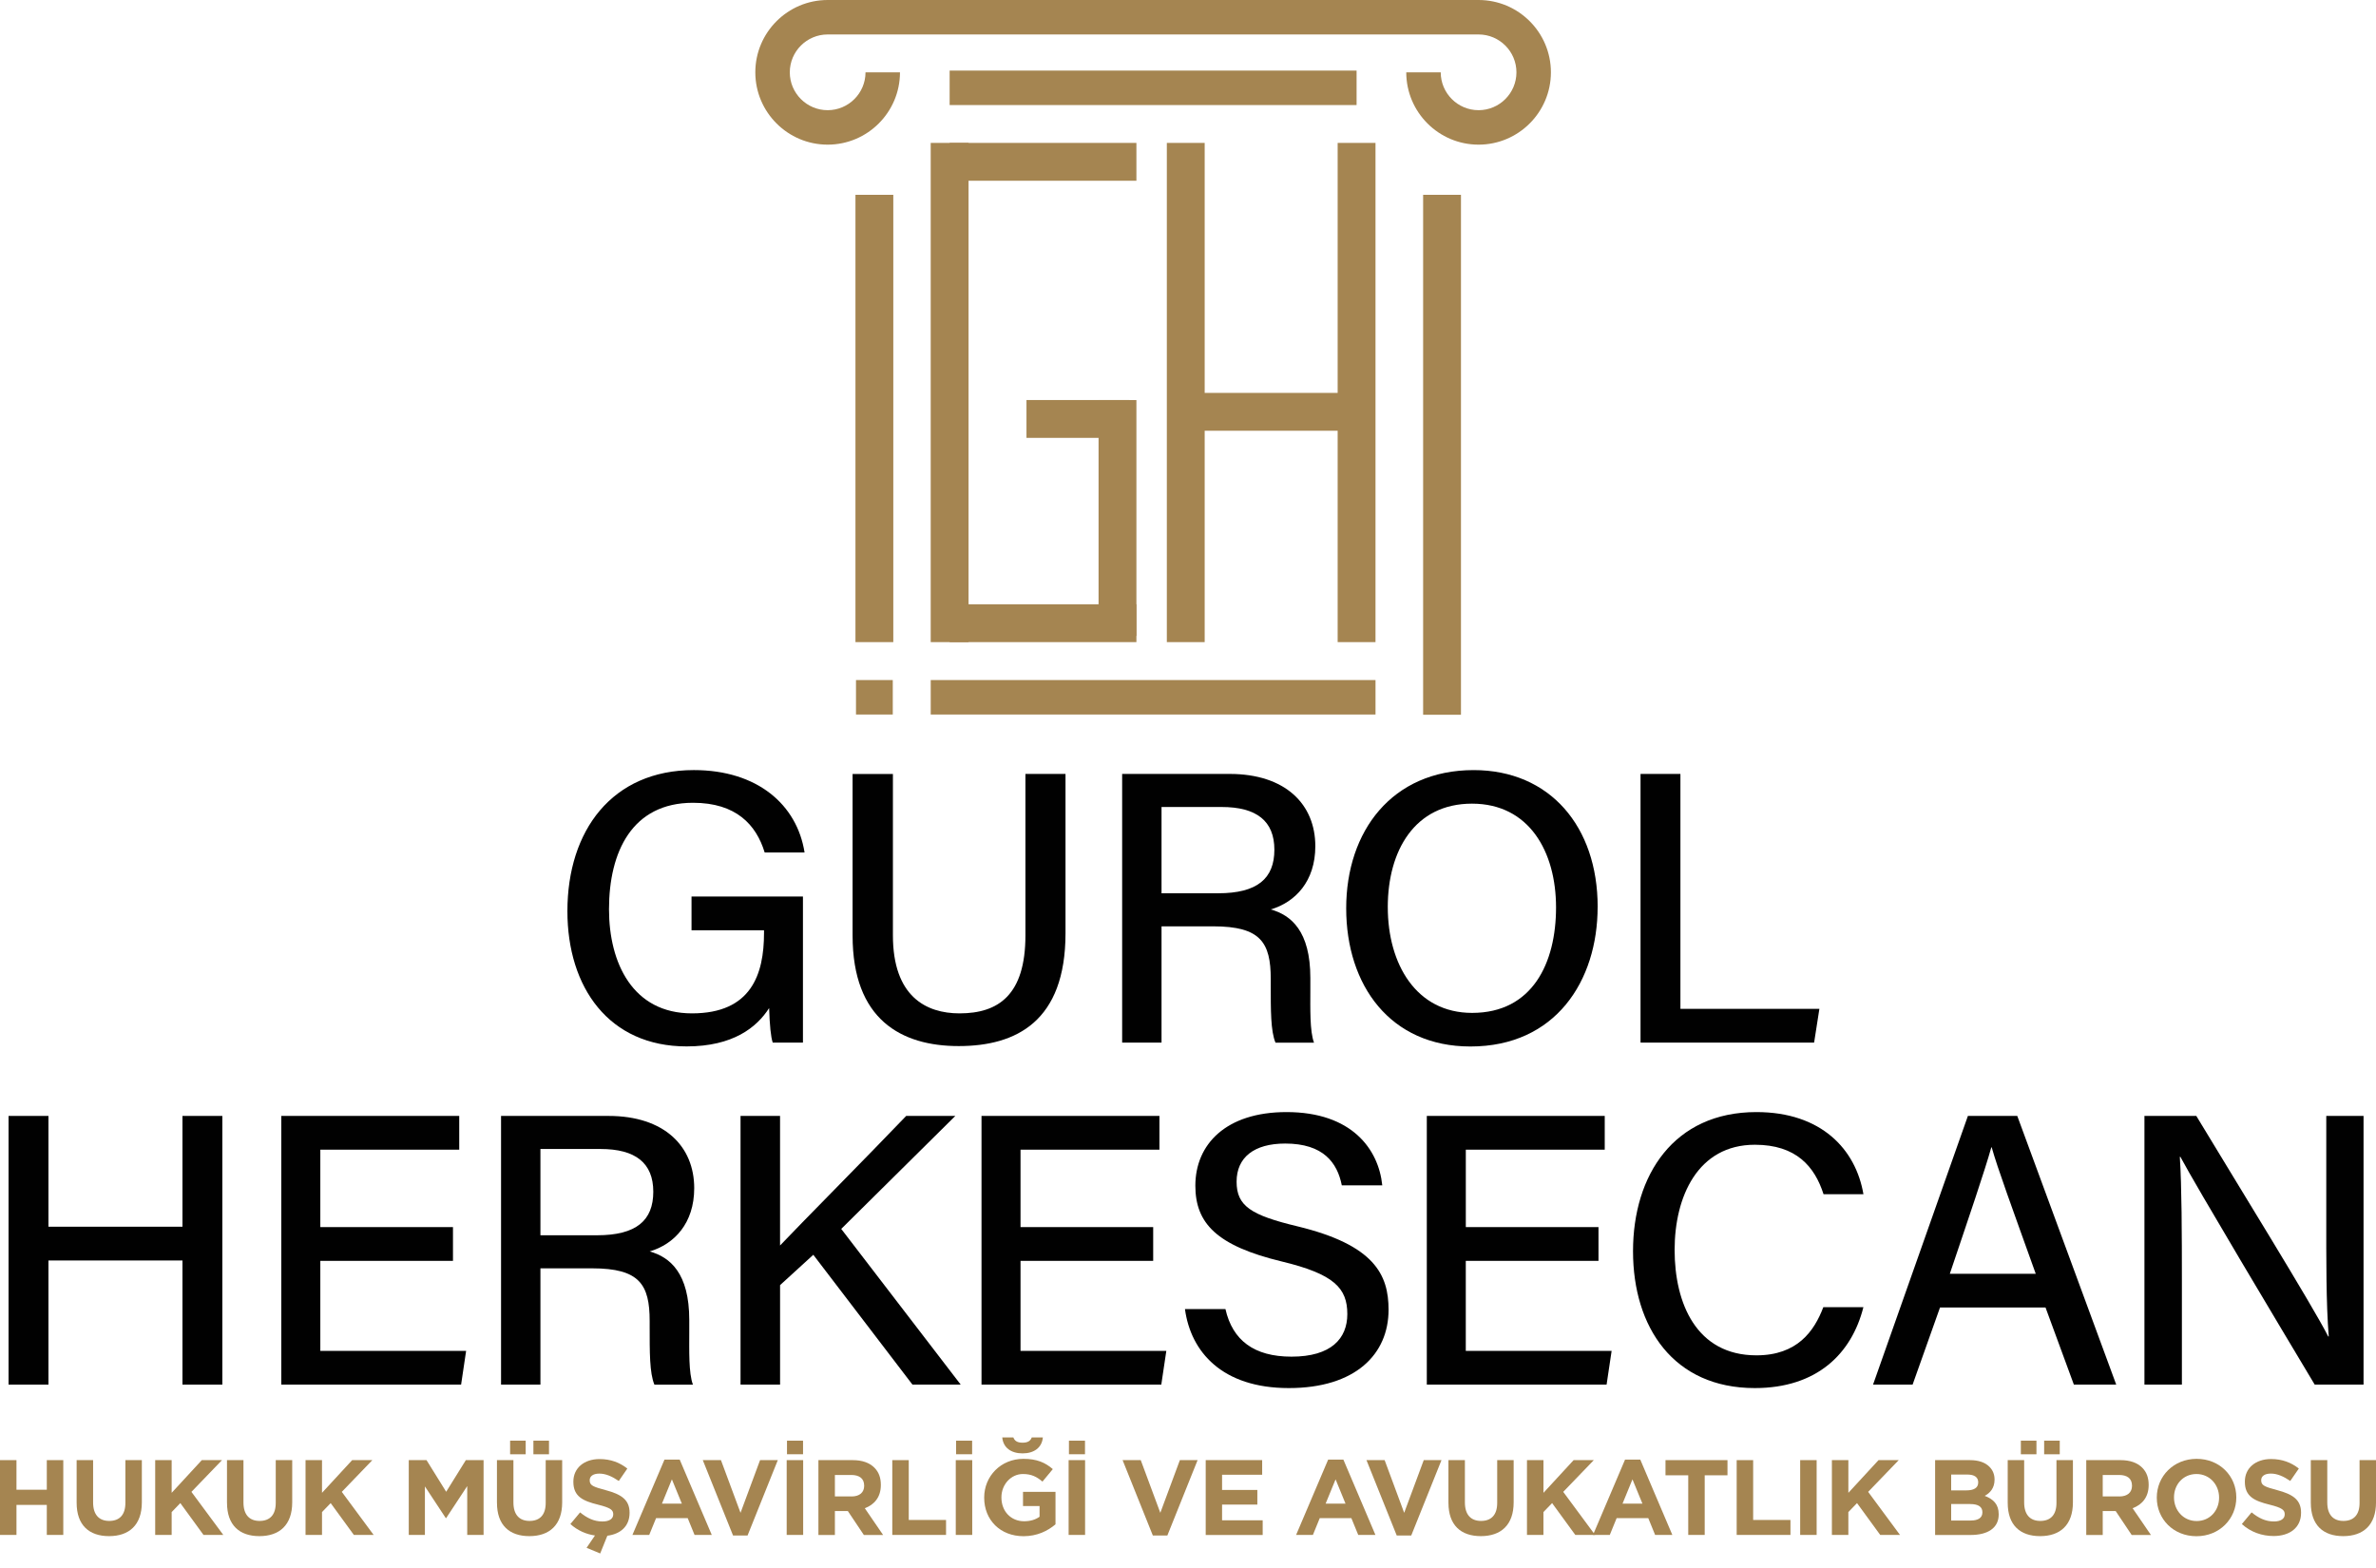
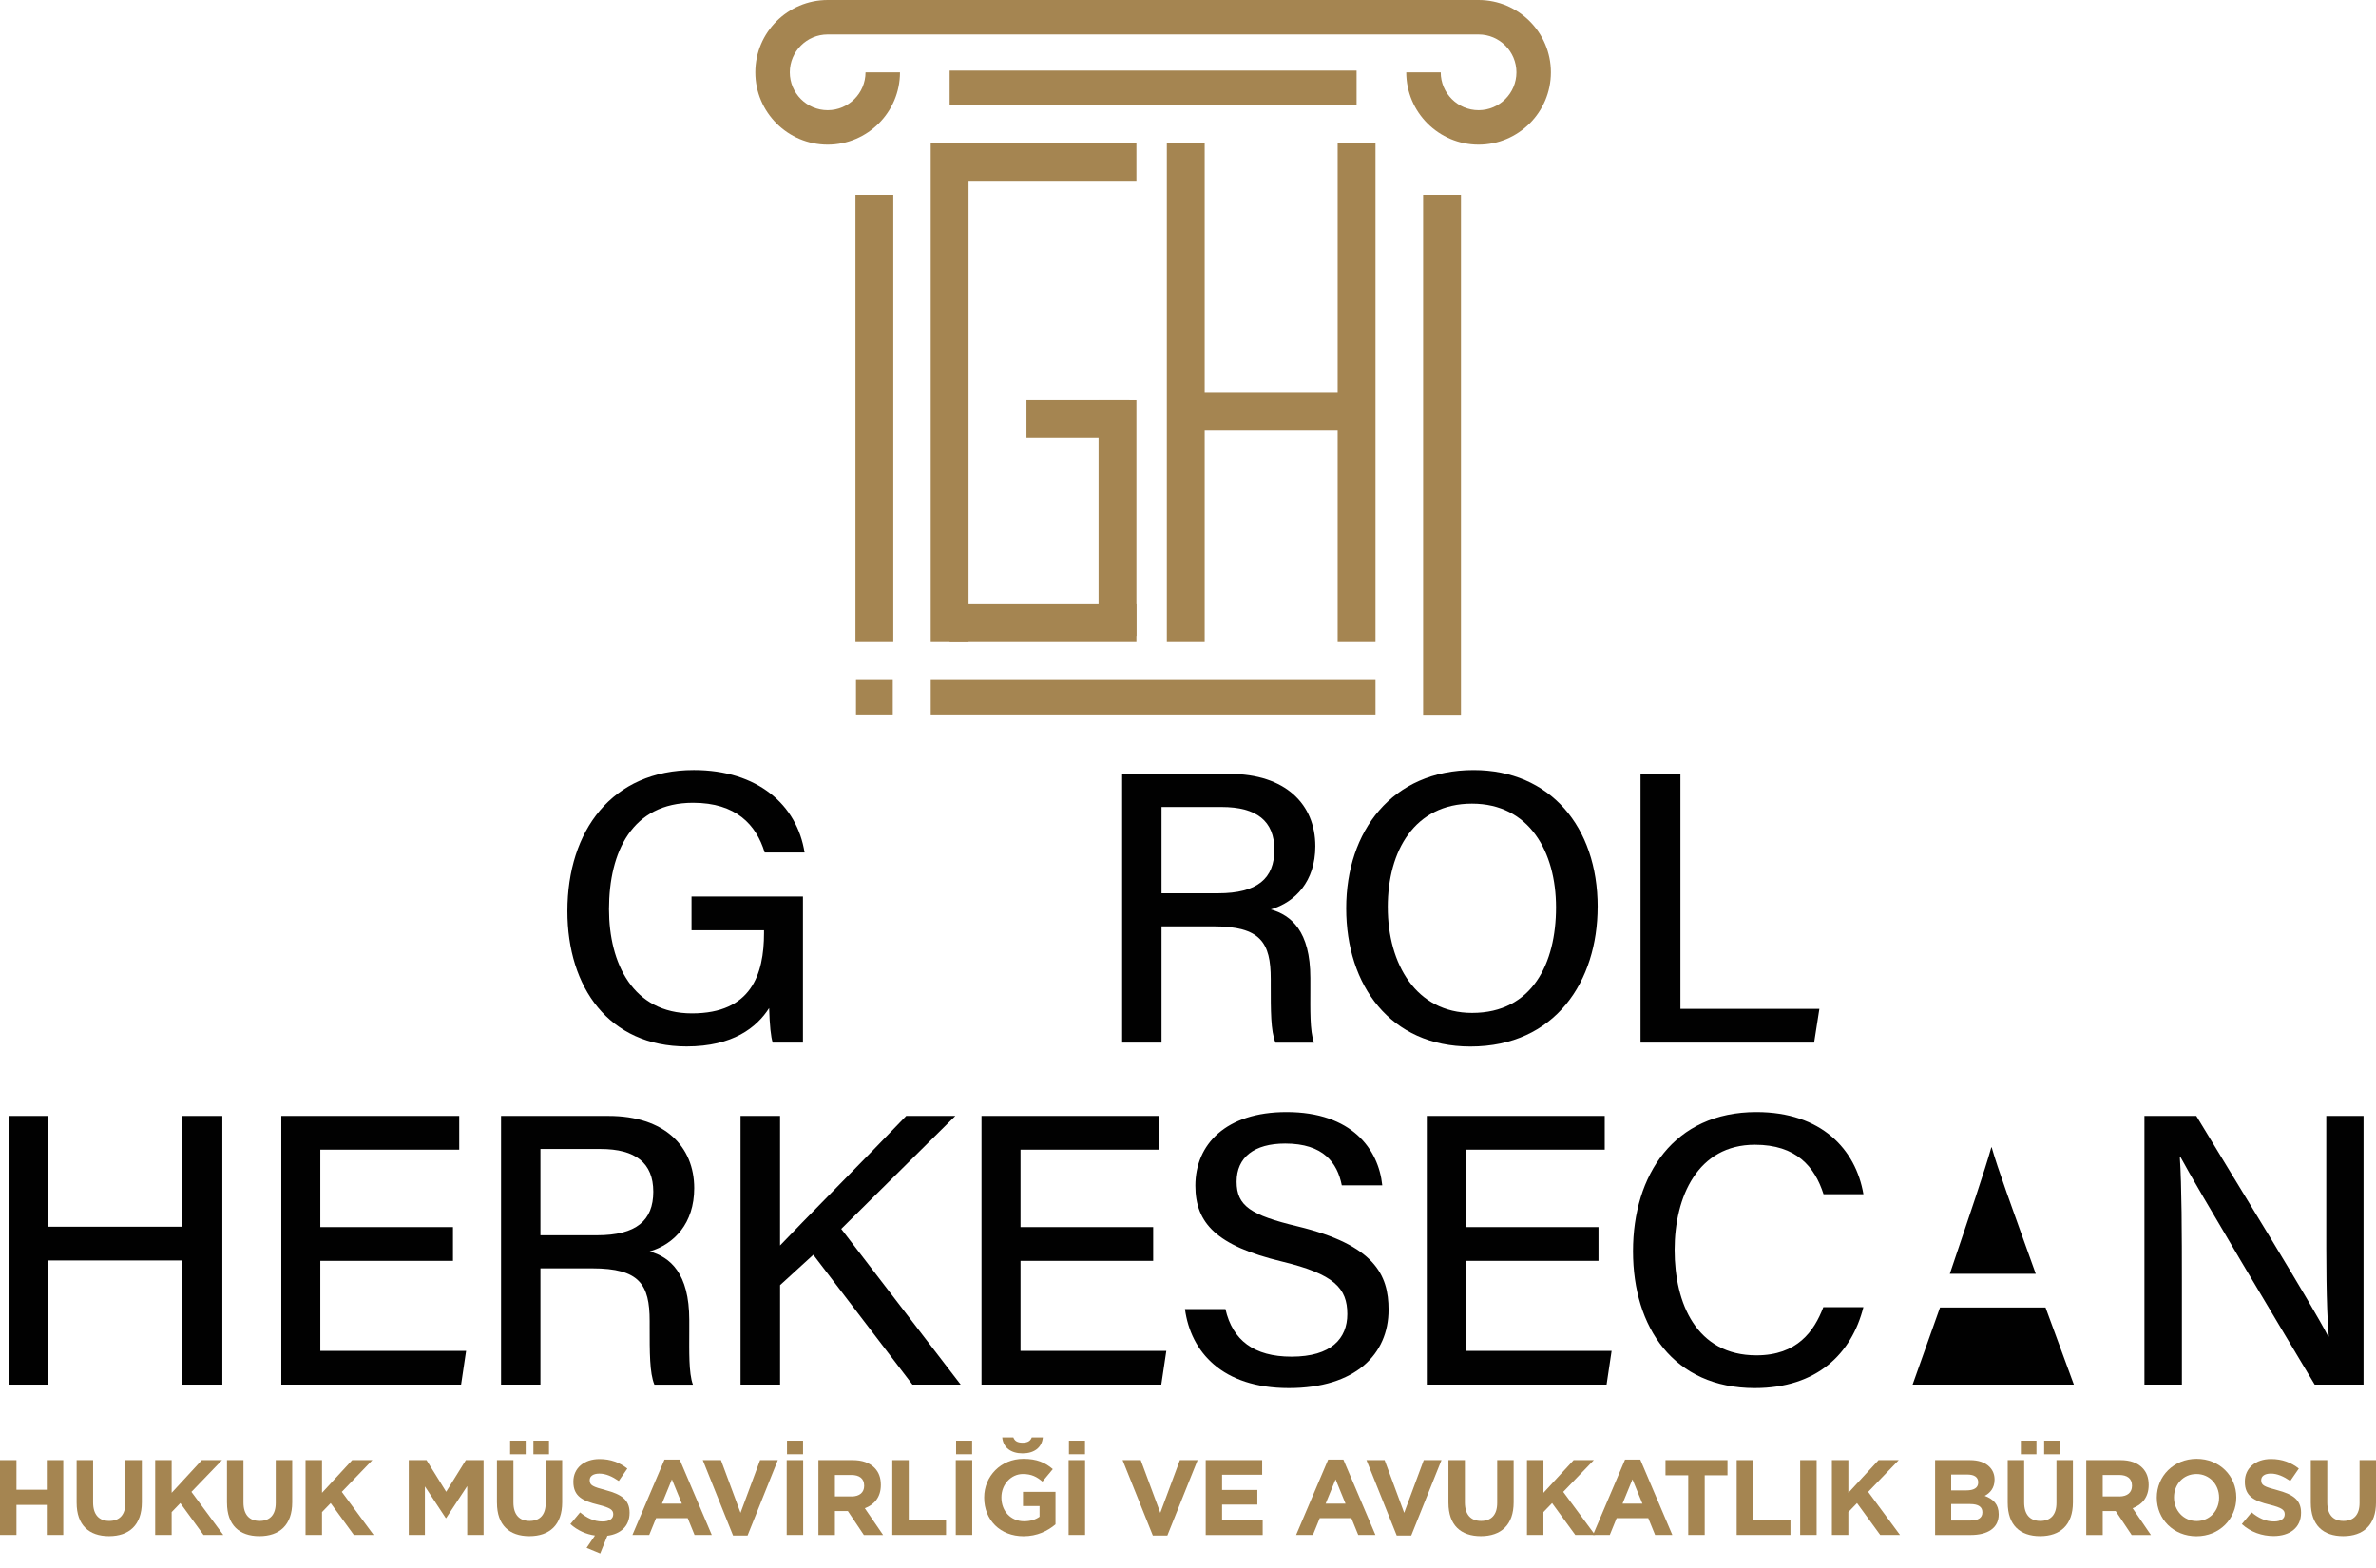
<svg xmlns="http://www.w3.org/2000/svg" width="150" height="99" viewBox="0 0 150 99" fill="none">
  <g clip-path="url(#clip0_5_65)">
    <path d="M50.692 65.829H48.783C48.663 65.466 48.591 64.743 48.556 63.647C47.779 64.864 46.28 66.068 43.347 66.068C38.449 66.068 35.821 62.354 35.821 57.526C35.821 52.443 38.641 48.621 43.803 48.621C47.825 48.621 50.322 50.817 50.793 53.824H48.275C47.742 52.071 46.468 50.686 43.755 50.686C39.903 50.686 38.447 53.785 38.447 57.409C38.447 60.795 39.94 63.982 43.683 63.982C47.427 63.982 48.233 61.519 48.233 58.91V58.737H43.657V56.605H50.691V65.829H50.692Z" fill="#010101" />
-     <path d="M56.371 48.864V59.054C56.371 62.92 58.469 63.982 60.576 63.982C63.034 63.982 64.737 62.818 64.737 59.054V48.864H67.267V58.925C67.267 64.485 64.156 66.047 60.526 66.047C56.896 66.047 53.825 64.371 53.825 59.068V48.866H56.369L56.371 48.864Z" fill="#010101" />
    <path d="M73.329 58.486V65.829H70.843V48.864H77.628C81.154 48.864 83.038 50.783 83.038 53.426C83.038 55.644 81.776 56.96 80.226 57.42C81.508 57.78 82.724 58.784 82.724 61.746V62.494C82.724 63.658 82.682 65.104 82.955 65.83H80.523C80.217 65.098 80.224 63.785 80.224 62.153V61.813C80.224 59.505 79.582 58.487 76.598 58.487H73.329V58.486ZM73.329 56.399H76.901C79.383 56.399 80.453 55.464 80.453 53.65C80.453 51.836 79.33 50.952 77.123 50.952H73.329V56.399Z" fill="#010101" />
    <path d="M100.861 57.258C100.861 61.934 98.203 66.073 92.828 66.073C87.772 66.073 84.987 62.212 84.987 57.348C84.987 52.483 87.876 48.622 93.034 48.622C97.845 48.622 100.863 52.188 100.863 57.26L100.861 57.258ZM87.613 57.274C87.613 60.873 89.409 63.952 92.935 63.952C96.745 63.952 98.235 60.803 98.235 57.293C98.235 53.783 96.545 50.741 92.928 50.741C89.311 50.741 87.612 53.714 87.612 57.274H87.613Z" fill="#010101" />
    <path d="M103.569 48.864H106.087V63.697H114.86L114.527 65.829H103.569V48.864Z" fill="#010101" />
    <path d="M0.541 70.457H3.059V77.452H11.519V70.457H14.037V87.421H11.519V79.584H3.059V87.421H0.541V70.457Z" fill="#010101" />
    <path d="M28.597 79.608H20.222V85.29H29.427L29.11 87.421H17.759V70.457H28.992V72.589H20.222V77.476H28.597V79.608Z" fill="#010101" />
    <path d="M34.118 80.078V87.421H31.632V70.457H38.418C41.944 70.457 43.827 72.376 43.827 75.019C43.827 77.237 42.566 78.553 41.016 79.013C42.298 79.373 43.514 80.377 43.514 83.339V84.087C43.514 85.251 43.472 86.697 43.745 87.423H41.313C41.007 86.691 41.014 85.378 41.014 83.746V83.406C41.014 81.097 40.372 80.08 37.387 80.08H34.118V80.078ZM34.118 77.992H37.691C40.173 77.992 41.243 77.057 41.243 75.243C41.243 73.429 40.12 72.545 37.913 72.545H34.118V77.992Z" fill="#010101" />
    <path d="M46.75 70.457H49.246V78.637C50.48 77.33 54.632 73.149 57.209 70.457H60.311L53.108 77.591L60.65 87.421H57.604L51.345 79.224L49.247 81.14V87.421H46.751V70.457H46.75Z" fill="#010101" />
    <path d="M72.802 79.608H64.427V85.29H73.632L73.314 87.421H61.964V70.457H73.197V72.589H64.427V77.476H72.802V79.608Z" fill="#010101" />
    <path d="M77.364 82.652C77.811 84.624 79.169 85.656 81.534 85.656C84.049 85.656 85.058 84.504 85.058 82.97C85.058 81.328 84.225 80.443 80.919 79.647C76.804 78.655 75.464 77.228 75.464 74.86C75.464 72.258 77.388 70.214 81.219 70.214C85.346 70.214 87.034 72.564 87.265 74.841H84.71C84.429 73.42 83.555 72.201 81.135 72.201C79.178 72.201 78.068 73.071 78.068 74.61C78.068 76.15 78.981 76.724 81.91 77.428C86.766 78.603 87.662 80.476 87.662 82.694C87.662 85.499 85.576 87.64 81.363 87.64C77.15 87.64 75.17 85.347 74.808 82.652H77.363H77.364Z" fill="#010101" />
    <path d="M100.914 79.608H92.537V85.29H101.744L101.426 87.421H90.076V70.457H101.309V72.589H92.539V77.476H100.915V79.608H100.914Z" fill="#010101" />
    <path d="M117.639 82.532C116.9 85.466 114.708 87.64 110.782 87.64C105.651 87.64 103.095 83.798 103.095 78.998C103.095 74.198 105.669 70.214 110.884 70.214C114.984 70.214 117.157 72.564 117.641 75.4H115.123C114.563 73.655 113.4 72.277 110.789 72.277C107.183 72.277 105.721 75.55 105.721 78.916C105.721 82.282 107.091 85.573 110.886 85.573C113.459 85.573 114.532 84.054 115.109 82.531H117.638L117.639 82.532Z" fill="#010101" />
-     <path d="M122.475 82.554L120.745 87.421H118.248L124.236 70.457H127.353L133.6 87.421H130.926L129.137 82.554H122.476H122.475ZM128.519 80.423C126.981 76.131 126.115 73.777 125.739 72.441H125.714C125.299 73.924 124.333 76.753 123.095 80.423H128.519Z" fill="#010101" />
+     <path d="M122.475 82.554L120.745 87.421H118.248H127.353L133.6 87.421H130.926L129.137 82.554H122.476H122.475ZM128.519 80.423C126.981 76.131 126.115 73.777 125.739 72.441H125.714C125.299 73.924 124.333 76.753 123.095 80.423H128.519Z" fill="#010101" />
    <path d="M135.381 87.421V70.457H138.656C141.029 74.395 146.061 82.534 146.981 84.379H147.017C146.847 82.279 146.861 79.552 146.861 76.779V70.457H149.214V87.421H146.13C143.968 83.809 138.671 74.956 137.651 73.041H137.615C137.737 74.888 137.746 77.879 137.746 80.937V87.42H135.381V87.421Z" fill="#010101" />
    <path d="M93.345 9.133C90.827 9.133 88.779 7.084 88.779 4.566H90.955C90.955 5.884 92.027 6.957 93.345 6.957C94.662 6.957 95.735 5.884 95.735 4.566C95.735 3.249 94.662 2.176 93.345 2.176H52.251C50.933 2.176 49.861 3.249 49.861 4.566C49.861 5.884 50.933 6.957 52.251 6.957C53.568 6.957 54.641 5.884 54.641 4.566H56.817C56.817 7.084 54.769 9.133 52.251 9.133C49.733 9.133 47.684 7.084 47.684 4.566C47.684 2.048 49.733 0 52.251 0H93.345C95.863 0 97.911 2.048 97.911 4.566C97.911 7.084 95.863 9.133 93.345 9.133Z" fill="#A58551" />
    <path d="M86.838 42.937H58.758V45.113H86.838V42.937Z" fill="#A58551" />
    <path d="M85.643 4.457H59.952V6.633H85.643V4.457Z" fill="#A58551" />
    <path d="M56.362 42.937H54.04V45.113H56.362V42.937Z" fill="#A58551" />
    <path d="M71.743 9.023H59.952V11.412H71.743V9.023Z" fill="#A58551" />
    <path d="M71.743 38.153H59.952V40.542H71.743V38.153Z" fill="#A58551" />
    <path d="M69.354 25.259V40.149H71.743V25.259H69.354Z" fill="#A58551" />
    <path d="M64.803 27.646H71.304V25.257H64.803V27.646Z" fill="#A58551" />
    <path d="M75.442 27.196H85.002V24.807H75.442V27.196Z" fill="#A58551" />
    <path d="M58.757 9.023V40.542H61.146V9.023H58.757Z" fill="#A58551" />
    <path d="M54.006 12.3V40.542H56.395V12.3H54.006Z" fill="#A58551" />
    <path d="M89.844 12.3V45.128H92.233V12.3H89.844Z" fill="#A58551" />
    <path d="M73.664 9.023V40.542H76.053V9.023H73.664Z" fill="#A58551" />
    <path d="M84.448 9.023V40.542H86.837V9.023H84.448Z" fill="#A58551" />
    <path d="M0 92.189H1.04V94.058H2.955V92.189H3.995V96.912H2.955V95.016H1.04V96.912H0V92.189Z" fill="#A58551" />
    <path d="M4.838 94.888V92.189H5.878V94.861C5.878 95.637 6.255 96.028 6.897 96.028C7.538 96.028 7.916 95.651 7.916 94.895V92.189H8.955V94.855C8.955 96.285 8.152 96.988 6.884 96.988C5.616 96.988 4.839 96.286 4.839 94.889L4.838 94.888Z" fill="#A58551" />
    <path d="M9.797 92.189H10.837V94.254L12.74 92.189H14.015L12.085 94.193L14.097 96.912H12.848L11.384 94.902L10.837 95.469V96.912H9.797V92.189Z" fill="#A58551" />
    <path d="M14.33 94.888V92.189H15.37V94.861C15.37 95.637 15.747 96.028 16.389 96.028C17.03 96.028 17.408 95.651 17.408 94.895V92.189H18.448V94.855C18.448 96.285 17.644 96.988 16.376 96.988C15.108 96.988 14.332 96.286 14.332 94.889L14.33 94.888Z" fill="#A58551" />
    <path d="M19.289 92.189H20.329V94.254L22.232 92.189H23.507L21.578 94.193L23.589 96.912H22.34L20.876 94.902L20.329 95.469V96.912H19.289V92.189Z" fill="#A58551" />
    <path d="M25.807 92.189H26.927L28.168 94.187L29.409 92.189H30.529V96.912H29.497V93.828L28.168 95.846H28.141L26.825 93.849V96.912H25.806V92.189H25.807Z" fill="#A58551" />
    <path d="M31.373 94.888V92.189H32.413V94.861C32.413 95.637 32.791 96.028 33.432 96.028C34.074 96.028 34.451 95.651 34.451 94.895V92.189H35.491V94.855C35.491 96.285 34.687 96.988 33.419 96.988C32.151 96.988 31.375 96.286 31.375 94.889L31.373 94.888ZM32.204 90.961H33.188V91.818H32.204V90.961ZM33.674 90.961H34.659V91.818H33.674V90.961Z" fill="#A58551" />
    <path d="M37.034 97.722L37.561 96.947C36.995 96.867 36.461 96.629 36.009 96.225L36.622 95.489C37.054 95.84 37.492 96.063 38.033 96.063C38.465 96.063 38.714 95.895 38.714 95.618V95.604C38.714 95.341 38.552 95.199 37.762 95.003C36.804 94.767 36.197 94.49 36.197 93.559V93.545C36.197 92.688 36.879 92.122 37.85 92.122C38.546 92.122 39.12 92.337 39.604 92.722L39.065 93.506C38.64 93.216 38.242 93.04 37.836 93.04C37.431 93.04 37.229 93.216 37.229 93.452V93.466C37.229 93.784 37.432 93.87 38.248 94.087C39.206 94.344 39.746 94.682 39.746 95.504V95.518C39.746 96.361 39.179 96.854 38.343 96.962L37.891 98.082L37.034 97.725V97.722Z" fill="#A58551" />
    <path d="M41.953 92.155H42.91L44.935 96.912H43.848L43.416 95.853H41.418L40.986 96.912H39.926L41.95 92.155H41.953ZM43.046 94.935L42.418 93.403L41.791 94.935H43.046Z" fill="#A58551" />
    <path d="M44.368 92.189H45.515L46.75 95.516L47.984 92.189H49.104L47.195 96.947H46.278L44.368 92.189Z" fill="#A58551" />
    <path d="M49.665 92.189H50.705V96.912H49.665V92.189ZM49.684 90.961H50.697V91.818H49.684V90.961Z" fill="#A58551" />
    <path d="M51.669 92.189H53.829C54.429 92.189 54.889 92.351 55.205 92.669C55.475 92.939 55.609 93.296 55.609 93.748V93.762C55.609 94.525 55.197 95.003 54.596 95.226L55.751 96.914H54.536L53.524 95.402H52.708V96.914H51.668V92.191L51.669 92.189ZM53.76 94.483C54.273 94.483 54.556 94.22 54.556 93.814V93.8C54.556 93.349 54.252 93.126 53.739 93.126H52.708V94.481H53.76V94.483Z" fill="#A58551" />
    <path d="M56.331 92.189H57.371V95.967H59.725V96.912H56.331V92.189Z" fill="#A58551" />
    <path d="M60.339 92.189H61.378V96.912H60.339V92.189ZM60.359 90.961H61.372V91.818H60.359V90.961Z" fill="#A58551" />
    <path d="M62.133 94.564V94.55C62.133 93.207 63.179 92.108 64.61 92.108C65.454 92.108 65.98 92.337 66.466 92.756L65.812 93.545C65.455 93.242 65.117 93.066 64.577 93.066C63.821 93.066 63.221 93.734 63.221 94.536V94.55C63.221 95.414 63.816 96.048 64.651 96.048C65.036 96.048 65.367 95.953 65.629 95.764V95.09H64.584V94.192H66.635V96.243C66.149 96.655 65.48 96.992 64.617 96.992C63.146 96.992 62.133 95.966 62.133 94.563V94.564ZM63.274 90.758H63.975C64.056 90.967 64.211 91.088 64.556 91.088C64.9 91.088 65.054 90.967 65.136 90.758H65.837C65.776 91.406 65.278 91.763 64.556 91.763C63.834 91.763 63.334 91.406 63.274 90.758Z" fill="#A58551" />
    <path d="M67.464 92.189H68.503V96.912H67.464V92.189ZM67.484 90.961H68.497V91.818H67.484V90.961Z" fill="#A58551" />
    <path d="M70.871 92.189H72.017L73.252 95.516L74.487 92.189H75.606L73.697 96.947H72.78L70.871 92.189Z" fill="#A58551" />
    <path d="M76.119 92.189H79.682V93.114H77.151V94.072H79.378V94.997H77.151V95.989H79.715V96.914H76.118V92.191L76.119 92.189Z" fill="#A58551" />
    <path d="M83.851 92.155H84.809L86.833 96.912H85.747L85.314 95.853H83.317L82.885 96.912H81.825L83.849 92.155H83.851ZM84.944 94.935L84.317 93.403L83.689 94.935H84.944Z" fill="#A58551" />
    <path d="M86.267 92.189H87.414L88.648 95.516L89.883 92.189H91.003L89.094 96.947H88.177L86.267 92.189Z" fill="#A58551" />
    <path d="M91.442 94.888V92.189H92.481V94.861C92.481 95.637 92.859 96.028 93.501 96.028C94.142 96.028 94.52 95.651 94.52 94.895V92.189H95.559V94.855C95.559 96.285 94.757 96.988 93.488 96.988C92.219 96.988 91.443 96.286 91.443 94.889L91.442 94.888Z" fill="#A58551" />
    <path d="M96.401 92.189H97.441V94.254L99.344 92.189H100.619L98.689 94.193L100.699 96.912H99.451L97.986 94.902L97.439 95.469V96.912H96.4V92.189H96.401Z" fill="#A58551" />
    <path d="M102.595 92.155H103.553L105.577 96.912H104.49L104.058 95.853H102.06L101.628 96.912H100.568L102.592 92.155H102.595ZM103.688 94.935L103.06 93.403L102.433 94.935H103.688Z" fill="#A58551" />
    <path d="M106.582 93.147H105.145V92.189H109.058V93.147H107.62V96.912H106.581V93.147H106.582Z" fill="#A58551" />
    <path d="M109.639 92.189H110.679V95.967H113.034V96.912H109.639V92.189Z" fill="#A58551" />
    <path d="M113.647 92.189H114.687V96.912H113.647V92.189Z" fill="#A58551" />
    <path d="M115.651 92.189H116.69V94.254L118.593 92.189H119.869L117.939 94.193L119.949 96.912H118.701L117.236 94.902L116.689 95.469V96.912H115.65V92.189H115.651Z" fill="#A58551" />
    <path d="M122.167 92.189H124.36C124.907 92.189 125.318 92.331 125.595 92.608C125.81 92.823 125.919 93.094 125.919 93.411V93.425C125.919 93.952 125.635 94.268 125.297 94.444C125.845 94.653 126.181 94.978 126.181 95.605V95.619C126.181 96.483 125.48 96.915 124.413 96.915H122.166V92.192L122.167 92.189ZM124.887 93.586C124.887 93.268 124.644 93.1 124.206 93.1H123.18V94.099H124.138C124.597 94.099 124.887 93.951 124.887 93.6V93.586ZM125.151 95.475C125.151 95.157 124.921 94.962 124.382 94.962H123.18V96.002H124.415C124.874 96.002 125.151 95.84 125.151 95.489V95.475Z" fill="#A58551" />
    <path d="M126.749 94.888V92.189H127.788V94.861C127.788 95.637 128.166 96.028 128.808 96.028C129.449 96.028 129.827 95.651 129.827 94.895V92.189H130.866V94.855C130.866 96.285 130.064 96.988 128.795 96.988C127.526 96.988 126.75 96.286 126.75 94.889L126.749 94.888ZM127.579 90.961H128.564V91.818H127.579V90.961ZM129.05 90.961H130.035V91.818H129.05V90.961Z" fill="#A58551" />
    <path d="M131.708 92.189H133.867C134.468 92.189 134.927 92.351 135.244 92.669C135.514 92.939 135.648 93.296 135.648 93.748V93.762C135.648 94.525 135.236 95.003 134.635 95.226L135.79 96.914H134.575L133.564 95.402H132.748V96.914H131.708V92.191V92.189ZM133.8 94.483C134.313 94.483 134.596 94.22 134.596 93.814V93.8C134.596 93.349 134.292 93.126 133.779 93.126H132.748V94.481H133.8V94.483Z" fill="#A58551" />
    <path d="M136.161 94.564V94.55C136.161 93.207 137.221 92.108 138.677 92.108C140.134 92.108 141.181 93.194 141.181 94.536V94.55C141.181 95.893 140.121 96.993 138.665 96.993C137.208 96.993 136.161 95.906 136.161 94.564ZM140.094 94.564V94.55C140.094 93.74 139.5 93.066 138.665 93.066C137.829 93.066 137.248 93.726 137.248 94.536V94.55C137.248 95.36 137.842 96.035 138.677 96.035C139.513 96.035 140.094 95.374 140.094 94.564Z" fill="#A58551" />
    <path d="M141.532 96.224L142.146 95.488C142.578 95.838 143.015 96.062 143.556 96.062C143.989 96.062 144.237 95.893 144.237 95.617V95.603C144.237 95.34 144.075 95.198 143.286 95.002C142.328 94.766 141.721 94.489 141.721 93.558V93.544C141.721 92.687 142.402 92.12 143.374 92.12C144.069 92.12 144.643 92.336 145.128 92.721L144.588 93.504C144.163 93.215 143.765 93.039 143.36 93.039C142.954 93.039 142.753 93.215 142.753 93.451V93.465C142.753 93.782 142.955 93.869 143.772 94.086C144.73 94.342 145.269 94.68 145.269 95.503V95.517C145.269 96.454 144.554 96.981 143.535 96.981C142.813 96.981 142.097 96.739 141.531 96.225L141.532 96.224Z" fill="#A58551" />
    <path d="M145.884 94.888V92.189H146.924V94.861C146.924 95.637 147.301 96.028 147.943 96.028C148.584 96.028 148.962 95.651 148.962 94.895V92.189H150.001V94.855C150.001 96.285 149.199 96.988 147.93 96.988C146.661 96.988 145.885 96.286 145.885 94.889L145.884 94.888Z" fill="#A58551" />
  </g>
  <defs>
    <clipPath id="clip0_5_65">
      <rect width="150" height="98.079" fill="white" />
    </clipPath>
  </defs>
</svg>